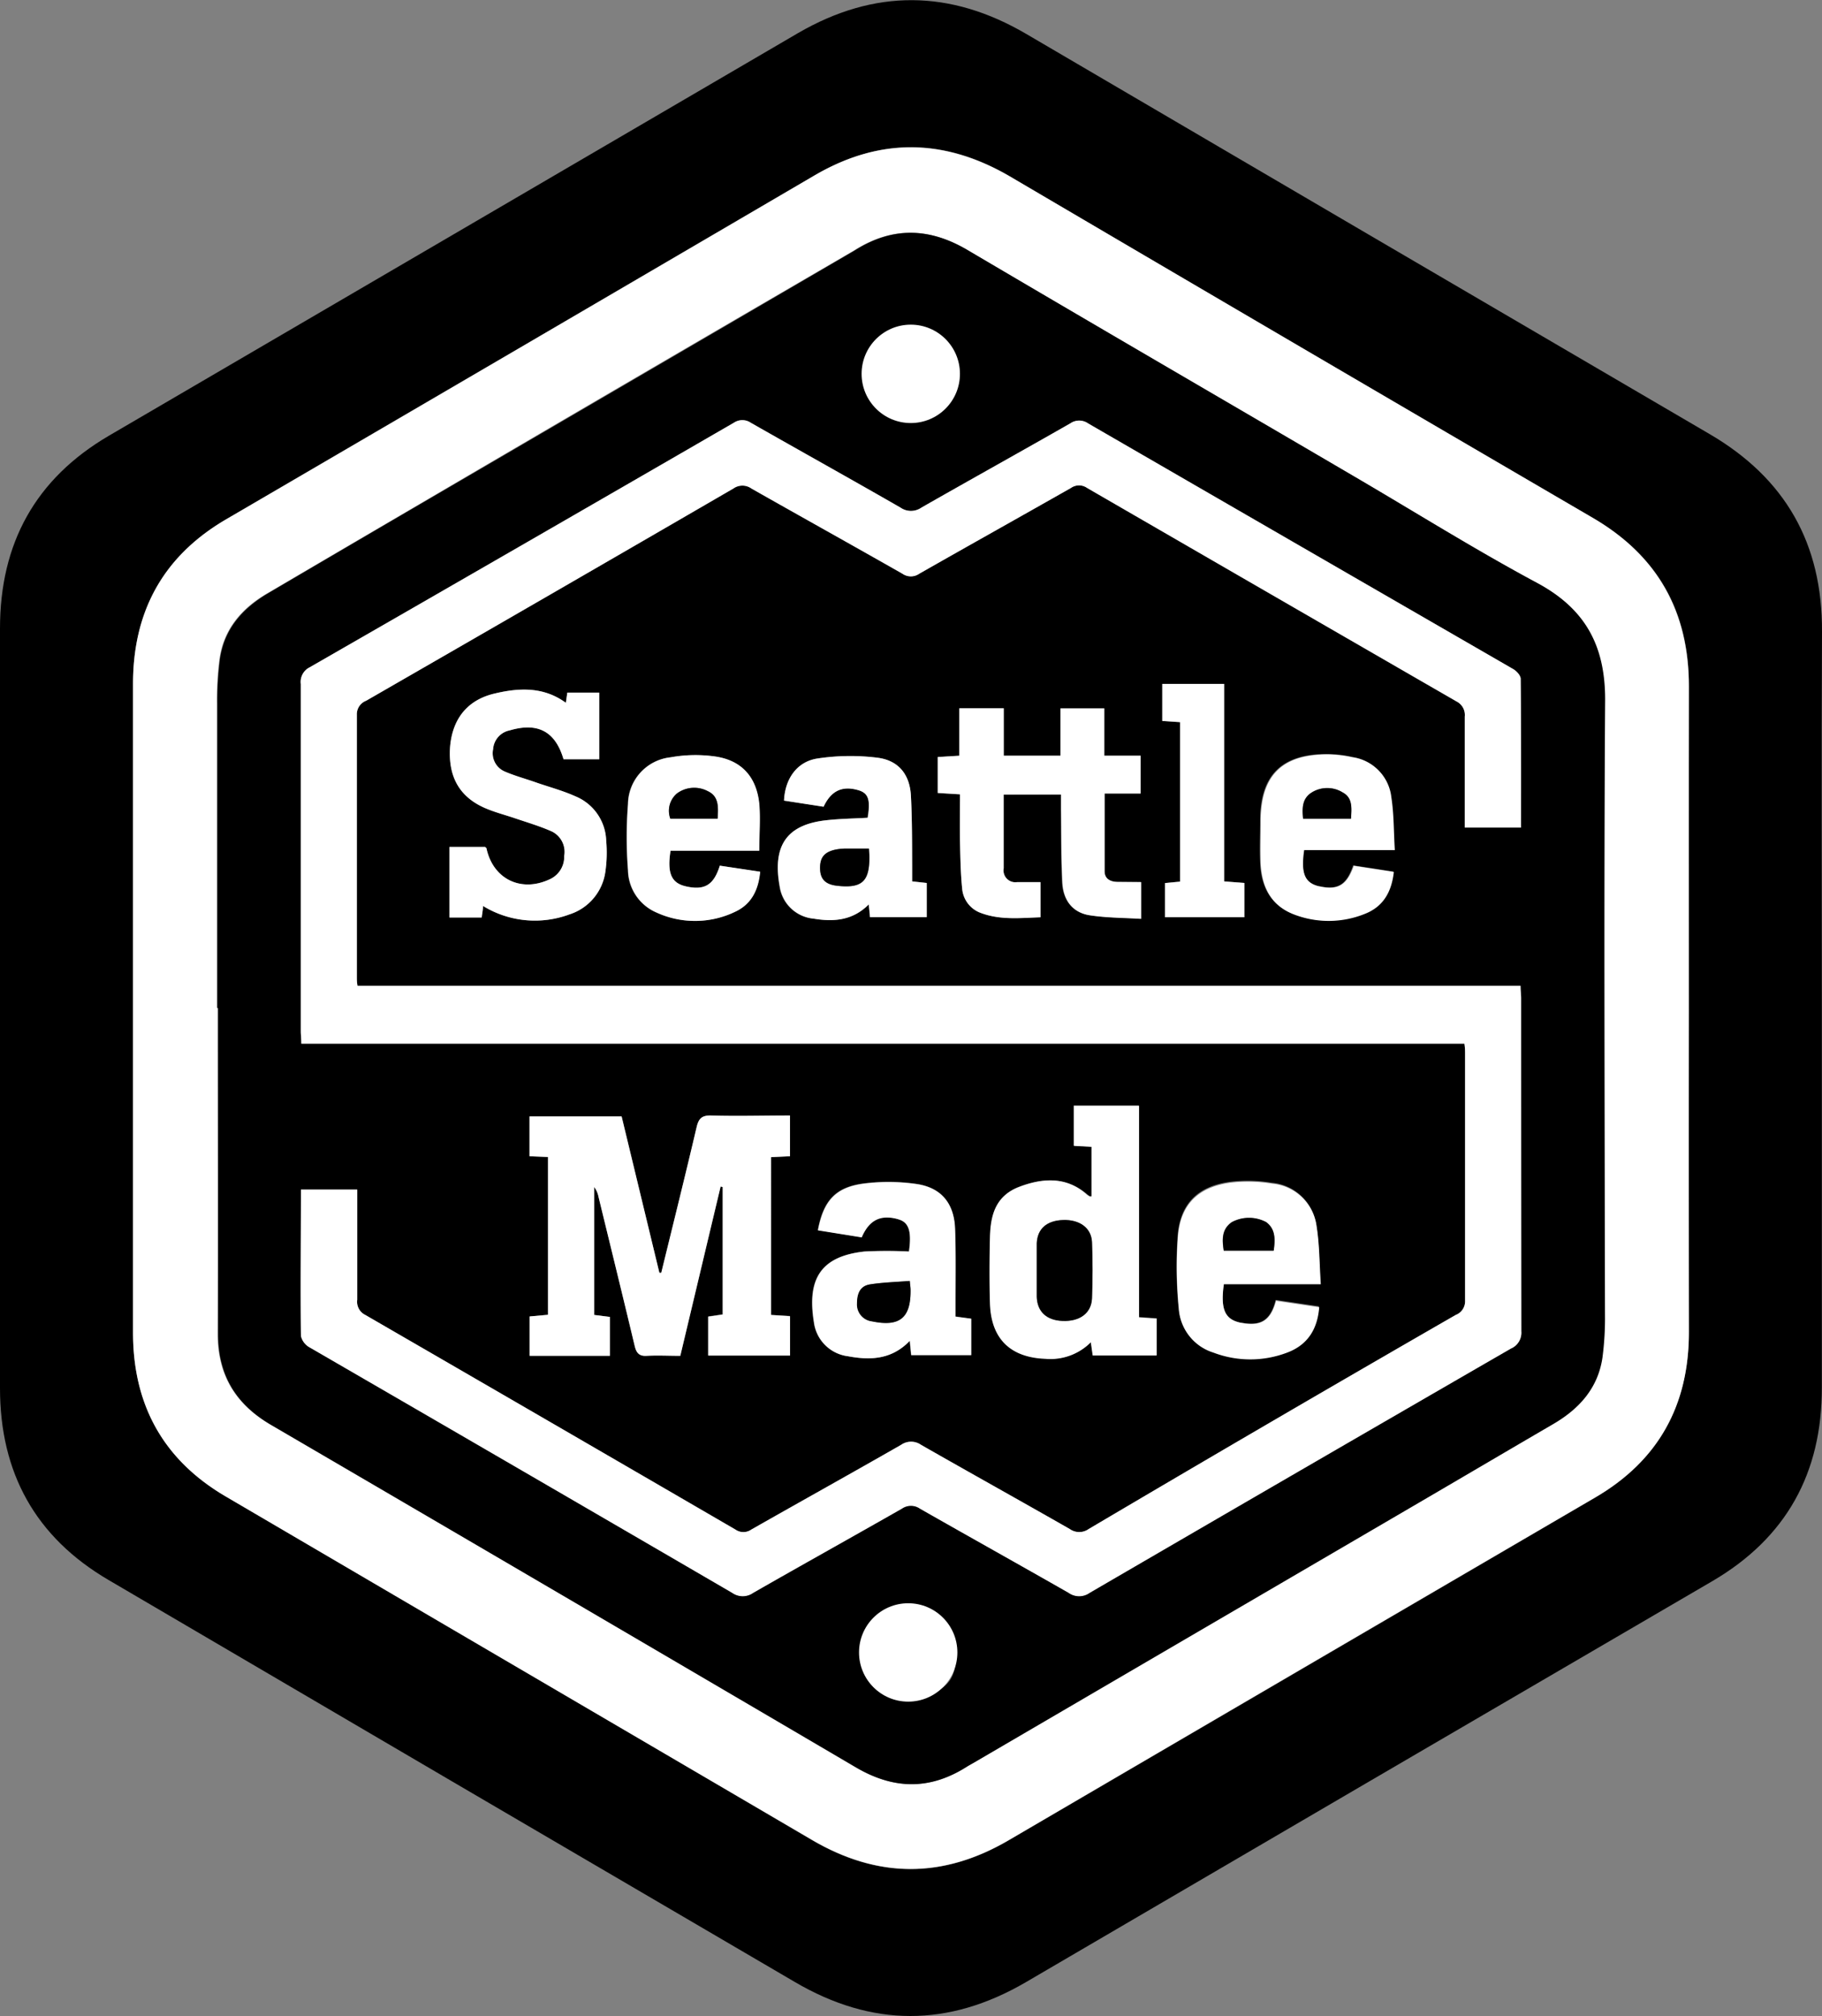
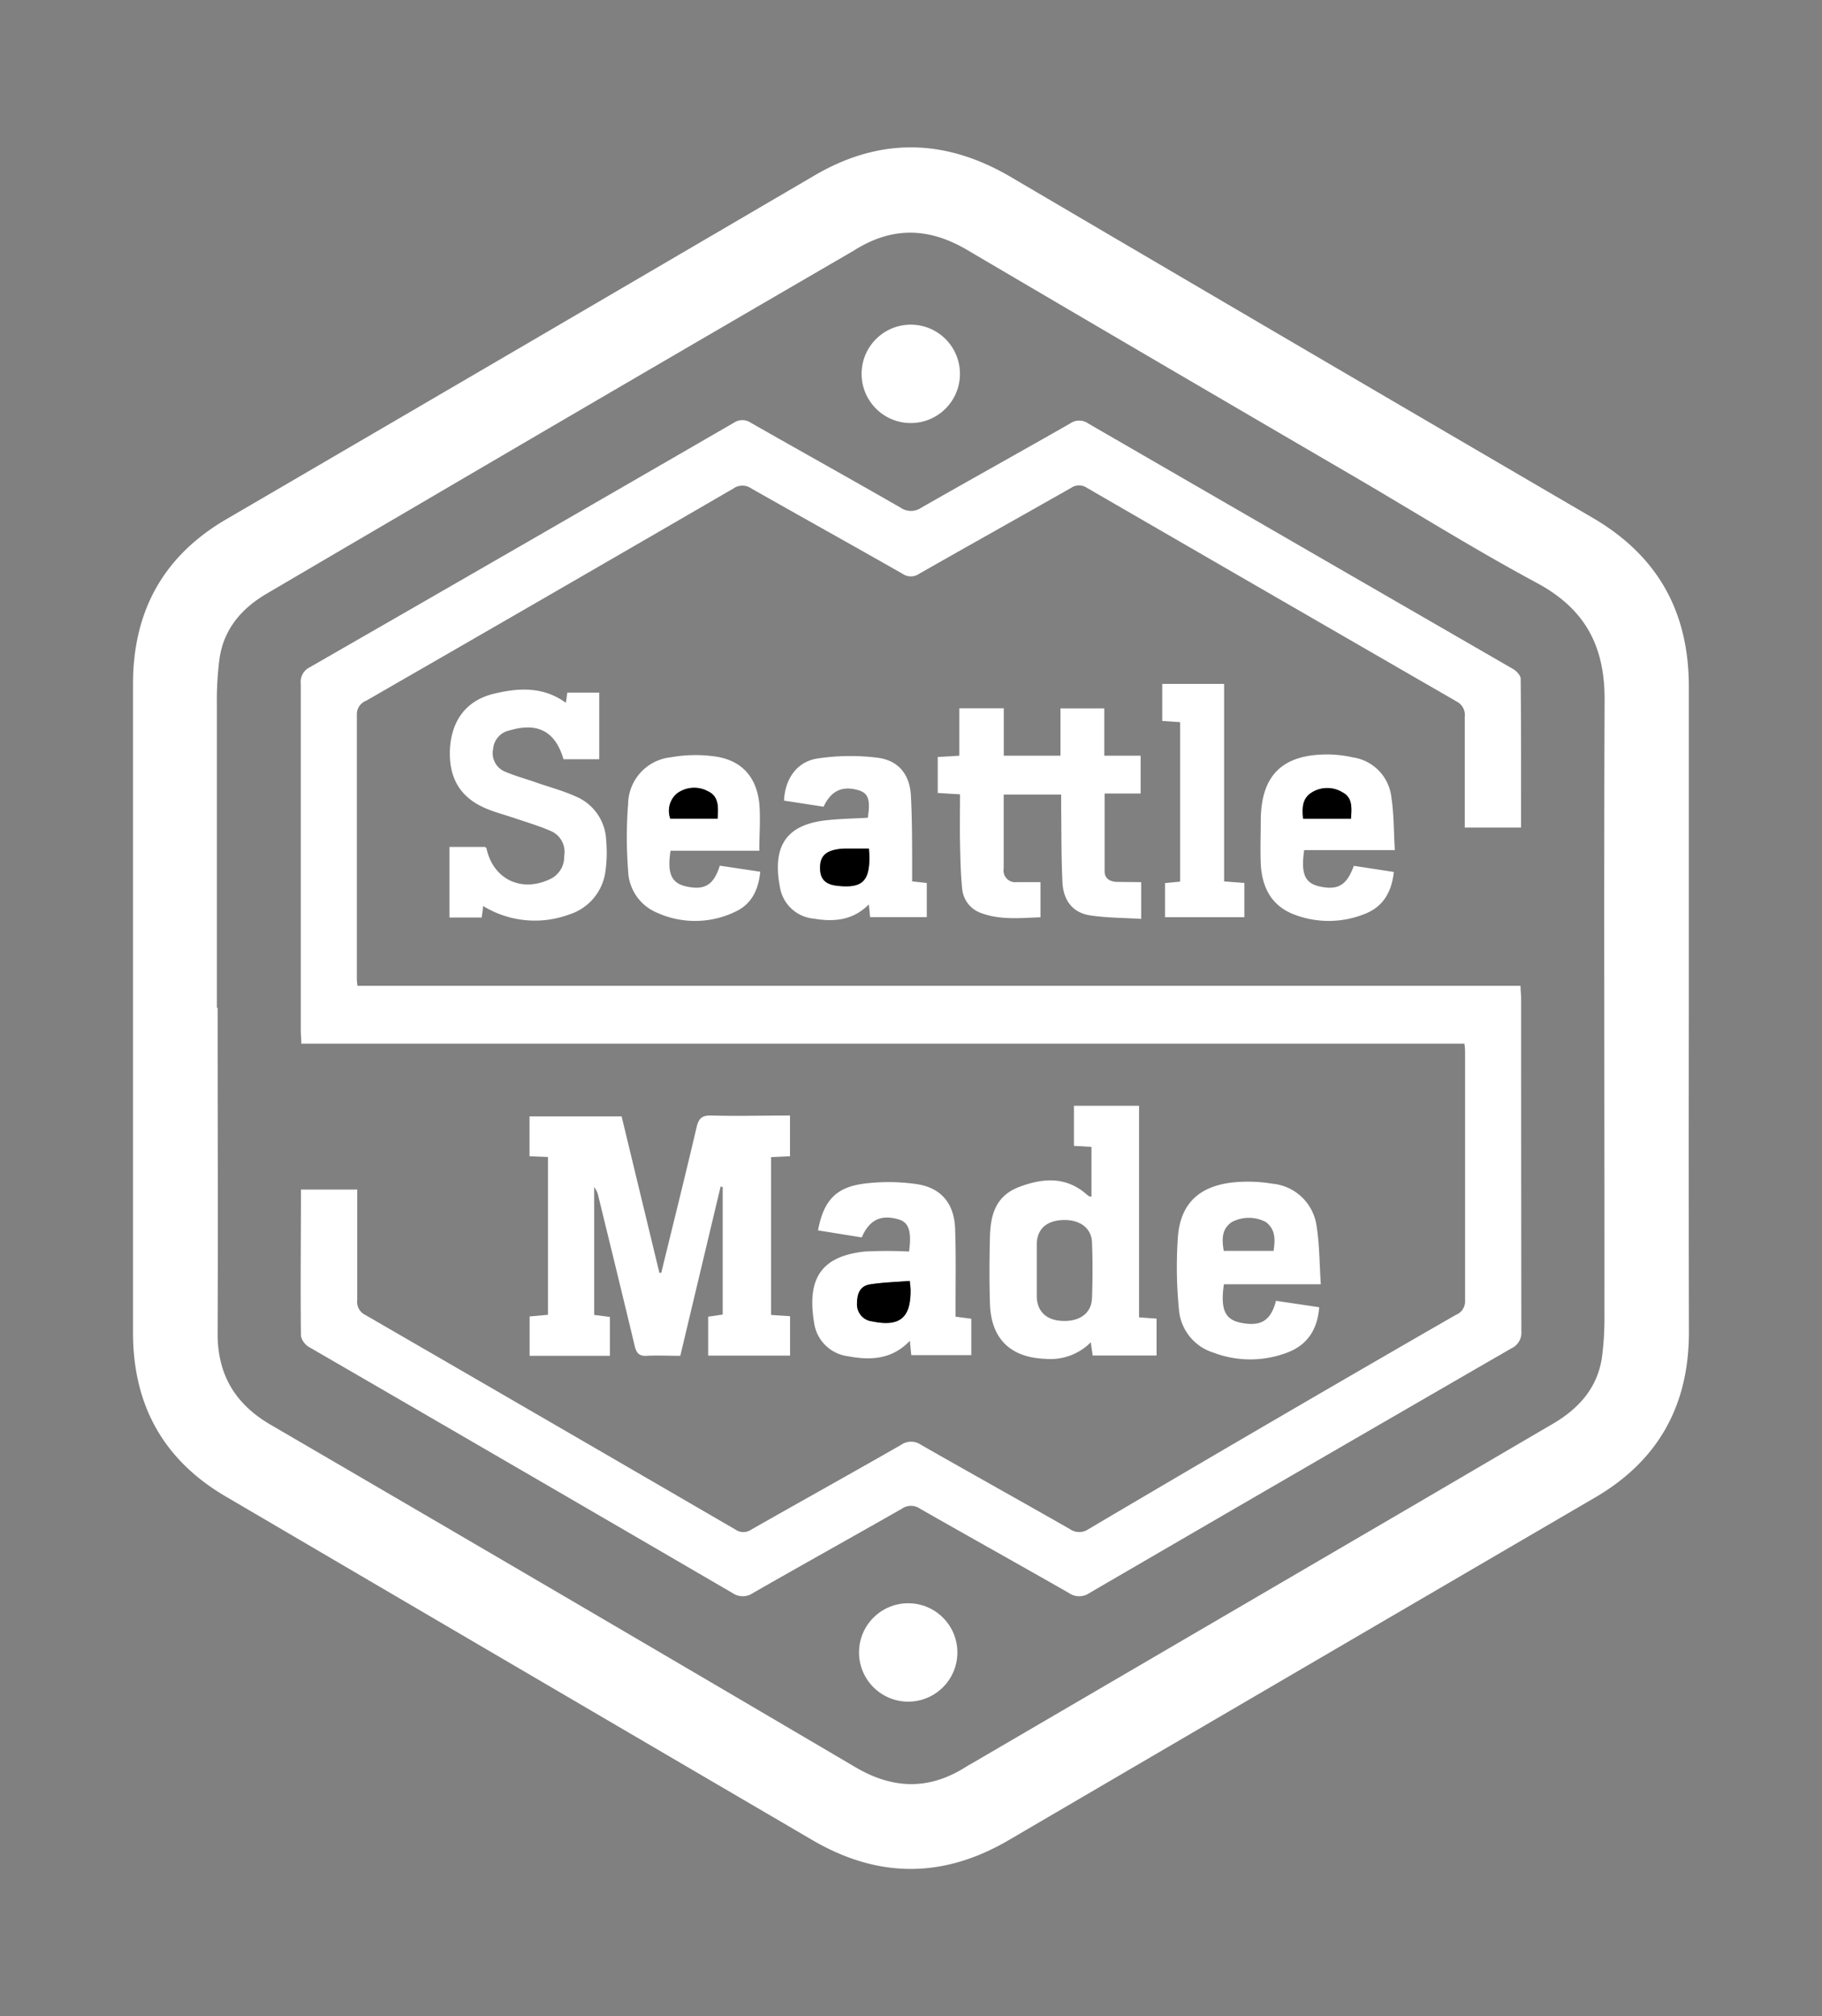
<svg xmlns="http://www.w3.org/2000/svg" viewBox="0 0 241.2 266.78">
  <rect x="0" y="0" width="241.2" height="266.78" fill="#808080" stroke="none" />
  <defs>
    <style>
      .cls-1 {
        fill: #fff;
      }
    </style>
  </defs>
  <title>Seatle made</title>
  <g data-sanitized-data-name="Layer 2" data-name="Layer 2" id="Layer_2">
    <g data-sanitized-data-name="Layer 1" data-name="Layer 1" id="Layer_1-2">
      <g>
-         <path d="M241.2,83.58c.06-11.64-4.84-20.29-14.91-26.16Q181.08,31,135.89,4.51c-10.09-5.92-20.12-6-30.23-.14Q60.06,31,14.43,57.65C4.67,63.36,0,71.92,0,83.16Q0,133.43,0,183.7c0,11.18,4.69,19.7,14.35,25.36q45.4,26.63,90.86,53.2c10.23,6,20.33,6,30.55.06q45.45-26.58,90.93-53.1c9.8-5.73,14.52-14.33,14.49-25.64,0-16.67,0-33.33,0-50S241.12,100.25,241.2,83.58Zm-17.63,50q0,21.34,0,42.7c0,9.66-4,17-12.39,21.89q-38.82,22.68-77.64,45.35c-8.73,5.11-17.36,5.08-26.09-.05Q68.69,220.67,29.86,198c-8.24-4.84-12.25-12.11-12.25-21.66q0-42.93,0-85.86c0-9.59,4-16.91,12.33-21.77q39-22.76,77.9-45.51c8.64-5.05,17.2-4.93,25.82.12Q172.23,46,210.86,68.52c8.59,5,12.77,12.4,12.73,22.33C223.52,105.08,223.57,119.32,223.57,133.55Z" />
        <path d="M223.57,133.55c0-14.23,0-28.47,0-42.7,0-9.93-4.14-17.32-12.73-22.33Q172.24,46,133.66,23.33c-8.62-5-17.18-5.17-25.82-.12Q68.9,46,29.94,68.72C21.61,73.58,17.61,80.9,17.61,90.49q0,42.93,0,85.86c0,9.55,4,16.82,12.25,21.66q38.79,22.74,77.6,45.43c8.73,5.13,17.36,5.16,26.09.05q38.8-22.69,77.64-45.35c8.37-4.89,12.41-12.23,12.39-21.89Q223.54,154.91,223.57,133.55ZM212.4,173.92a39.83,39.83,0,0,1-.33,5.68c-.59,4.08-3.1,6.82-6.54,8.83-6.74,3.93-13.46,7.89-20.2,11.82l-56.51,33c-.31.18-.63.35-.93.54-4.86,3.09-9.63,3-14.62.07q-38.68-22.75-77.46-45.34c-4.61-2.69-7-6.54-7-12,.06-14.39,0-28.77,0-43.15h-.1c0-13.41,0-26.82,0-40.23a42.58,42.58,0,0,1,.35-6c.57-3.88,2.89-6.6,6.19-8.55q9.23-5.42,18.46-10.82,29-17,58.1-33.9c.44-.26.89-.51,1.33-.78,5-3.13,9.85-3,14.92,0,17,10,34.1,20,51.15,29.94,8.06,4.71,16,9.68,24.21,14.09,6.35,3.41,9,8.25,9,15.41C212.31,119.67,212.42,146.8,212.4,173.92Z" class="cls-1" />
-         <path d="M212.49,92.55c0-7.16-2.65-12-9-15.41-8.23-4.41-16.15-9.38-24.21-14.09-17.05-10-34.14-19.9-51.15-29.94-5.07-3-9.95-3.13-14.92,0-.44.27-.89.52-1.33.78q-29.05,16.95-58.1,33.9-9.24,5.4-18.46,10.82c-3.3,2-5.62,4.67-6.19,8.55a42.58,42.58,0,0,0-.35,6c0,13.41,0,26.82,0,40.23h.1c0,14.38,0,28.76,0,43.15,0,5.42,2.35,9.27,7,12q38.76,22.64,77.46,45.34c5,2.93,9.76,3,14.62-.07.3-.19.62-.36.93-.54l56.51-33c6.74-3.93,13.46-7.89,20.2-11.82,3.44-2,5.95-4.75,6.54-8.83a39.83,39.83,0,0,0,.33-5.68C212.42,146.8,212.31,119.67,212.49,92.55Zm-95-48a5.54,5.54,0,0,1,6.12,0c2.27,1.24,3.41,2.55,2.66,5.14.92,2.74-.64,3.88-2.86,5.09a5.46,5.46,0,0,1-5.71,0c-2.49-1.19-3.13-2.66-3.11-5.28C114.64,47.1,115.3,45.79,117.53,44.59Zm5.93,179.53a5.41,5.41,0,0,1-5.72,0c-2.25-1.2-3.76-2.36-2.85-5.13-.94-2.72.58-3.91,2.78-5.16a5.22,5.22,0,0,1,5.84,0,5,5,0,0,1,3.06,5.19C126.56,221.6,125.81,223,123.46,224.12Zm76.6-45.69q-27.93,16.13-55.81,32.35a2.39,2.39,0,0,1-2.77,0c-6.55-3.74-13.14-7.41-19.7-11.15a2.09,2.09,0,0,0-2.37,0c-6.56,3.74-13.15,7.4-19.7,11.15a2.4,2.4,0,0,1-2.77,0Q69,194.51,41,178.3a2.33,2.33,0,0,1-1.16-1.51c-.08-6.42,0-12.84,0-19.38h7.45V159c0,4.32,0,8.63,0,13a1.93,1.93,0,0,0,1.07,2q24.52,14.18,49,28.4a1.83,1.83,0,0,0,2.1,0c6.6-3.75,13.24-7.44,19.83-11.21a2.3,2.3,0,0,1,2.64,0c6.55,3.74,13.14,7.4,19.69,11.14a2.16,2.16,0,0,0,2.5,0Q168.38,188,192.71,174a1.92,1.92,0,0,0,1.24-1.85c0-10.89,0-21.78,0-32.68,0-.4,0-.8-.09-1.37H39.89c0-.67-.07-1.16-.07-1.66,0-15.31,0-30.62,0-45.93A2.15,2.15,0,0,1,41,88.3q28.1-16.14,56.15-32.36a2,2,0,0,1,2.24,0c6.6,3.76,13.24,7.45,19.82,11.23a2.42,2.42,0,0,0,2.77,0c6.55-3.74,13.15-7.4,19.7-11.14a2.06,2.06,0,0,1,2.37,0q28.13,16.27,56.26,32.5c.45.26,1,.85,1,1.29.07,6.52.05,13,.05,19.69h-7.45v-1.75c0-4.31,0-8.63,0-12.94a2,2,0,0,0-1.09-2Q168.36,78.71,143.9,64.56a1.85,1.85,0,0,0-2.11,0c-6.69,3.8-13.41,7.55-20.1,11.36a1.94,1.94,0,0,1-2.22,0c-6.64-3.78-13.32-7.49-20-11.28a2.06,2.06,0,0,0-2.38,0Q72.82,78.72,48.46,92.73a1.91,1.91,0,0,0-1.22,1.87c0,11.56,0,23.12,0,34.68,0,.35,0,.7.09,1.17H201.29c0,.63.08,1.13.08,1.63q0,22,0,44.08A2.28,2.28,0,0,1,200.06,178.43Zm-95.47-4.26v5.21H93.75v-5.15l1.92-.28V157.08L95.4,157c-1.78,7.45-3.55,14.9-5.34,22.41-1.56,0-3-.08-4.43,0-1,.07-1.39-.37-1.61-1.32-1.57-6.58-3.19-13.16-4.79-19.73a3.2,3.2,0,0,0-.57-1.29V174l2.08.26v5.15H70.11V174.2l2.43-.22V153.1L70.1,153v-5.27H82.29q2.5,10.35,5,20.69l.25,0c1.57-6.42,3.17-12.83,4.68-19.27.27-1.15.7-1.57,1.92-1.54,3.44.1,6.88,0,10.44,0V153l-2.5.12V174Zm14.35-12.82c-2.32-.67-3.88.06-4.86,2.39l-5.79-.93c.74-3.93,2.35-5.71,6.14-6.19a25.91,25.91,0,0,1,6.87.06c3.35.48,5,2.49,5.14,5.91s0,6.57.06,9.86v1.78l2.08.3v4.82h-7.94c-.06-.58-.11-1.13-.19-1.9-2.36,2.47-5.19,2.61-8.16,2.05a5.19,5.19,0,0,1-4.52-4.45c-.91-5.56.69-8.76,6.69-9.41a57.56,57.56,0,0,1,5.88,0C120.72,162.9,120.29,161.73,118.94,161.35Zm23.23-9.72v-5.31h8.62v28l2.4.16v4.88h-8.46l-.25-1.75a7.53,7.53,0,0,1-6,2.19c-4.64-.17-7.21-2.65-7.35-7.33-.09-2.92-.07-5.85,0-8.77s.88-5.51,3.83-6.63,6.22-1.41,9,1a2.26,2.26,0,0,0,.38.25s.09,0,.23,0v-6.57Zm22.17,23.42c2.6.5,3.89-.3,4.58-3l5.72.85c-.26,3-1.57,5-4.23,6a13.71,13.71,0,0,1-9.79,0,6.51,6.51,0,0,1-4.55-5.7,56.91,56.91,0,0,1-.13-9.68c.35-4.29,2.76-6.59,7.13-7.12a19.59,19.59,0,0,1,5.35.15,6.51,6.51,0,0,1,5.88,5.67c.39,2.46.37,5,.55,7.64H162C161.54,173.31,162.17,174.64,164.34,175.05Zm10.31-57.76c2.46.55,3.64-.13,4.52-2.74l5.3.81c-.3,2.7-1.44,4.63-3.89,5.57a12.75,12.75,0,0,1-9.18.11c-3.14-1.14-4.41-3.66-4.55-6.83-.08-1.85,0-3.7,0-5.54,0-6,2.78-8.85,8.84-8.86a15.87,15.87,0,0,1,3.35.39,6,6,0,0,1,5.1,5.27c.35,2.26.31,4.57.46,7h-12C172.19,115.64,172.75,116.85,174.65,117.29ZM153.87,95.4V90.5h8.19v26.13l2.67.21v4.53h-10.5v-4.52l2-.19V95.56Zm-21,9.74v4.07c0,1.9,0,3.8,0,5.7a1.56,1.56,0,0,0,1.75,1.82c1,0,2,0,3.12,0v4.65c-2.65.09-5.3.39-7.86-.56a3.76,3.76,0,0,1-2.51-3.26c-.2-2-.24-4.09-.28-6.14s0-4.19,0-6.31l-2.95-.18v-4.76L127,100V93.73h5.88V100h7.51V93.74h5.8V100H151v5h-4.77c0,3.54,0,6.92,0,10.29,0,1,.75,1.39,1.68,1.41h3.1v4.86c-2.34-.14-4.6-.13-6.8-.47s-3.5-1.91-3.62-4.36c-.16-3.23-.13-6.46-.17-9.7,0-.6,0-1.2,0-1.92Zm-19.21-.57c-2.12-.63-3.59,0-4.63,2.18l-5.24-.81c.13-2.86,1.69-5.15,4.42-5.57a29.1,29.1,0,0,1,7.91-.11c2.83.34,4.33,2.23,4.47,5.06.17,3.12.12,6.26.16,9.39v1.92l1.89.21v4.52h-7.51c0-.49-.09-1-.16-1.69-2.1,2.13-4.62,2.34-7.29,1.89a5,5,0,0,1-4.49-4.22c-.94-5.33.86-8.16,6-8.78,1.87-.22,3.76-.24,5.64-.35C115.25,105.84,115,105,113.66,104.57ZM90.77,117.28c2.47.57,3.71-.13,4.52-2.73l5.31.8c-.23,2.43-1.16,4.3-3.29,5.29a12.24,12.24,0,0,1-10.43.11,6.22,6.22,0,0,1-3.77-5.59,57.06,57.06,0,0,1,0-8.77,6.31,6.31,0,0,1,5.65-6.18,18.5,18.5,0,0,1,5.94-.1c3.45.52,5.41,2.7,5.78,6.23.2,2,0,4,0,6.23H88.76C88.3,115.55,88.88,116.84,90.77,117.28ZM73,110c-1.54-.68-3.16-1.16-4.76-1.7-1.31-.45-2.66-.79-3.93-1.33-3.5-1.48-5-4.21-4.73-8.13.32-3.76,2.33-6.27,6-7.09C68.77,91,72,90.87,74.91,93c.07-.5.13-.89.19-1.35h4.23v8.82H74.6c-1.08-3.69-3.41-4.92-7.13-3.82a2.72,2.72,0,0,0-2.19,2.48,2.63,2.63,0,0,0,1.49,2.94c1.4.61,2.89,1,4.34,1.52,1.69.58,3.44,1.05,5.06,1.78a6.57,6.57,0,0,1,4.08,5.89,17.64,17.64,0,0,1-.1,4A6.92,6.92,0,0,1,75.38,121a13.14,13.14,0,0,1-11.44-1.12c0,.52-.11,1-.17,1.53H59.5v-9.34h4.73c0,.05.16.11.17.19.89,4.14,4.71,5.93,8.56,4a3.25,3.25,0,0,0,1.73-3A3,3,0,0,0,73,110Z" />
        <path d="M201.4,176.16a2.28,2.28,0,0,1-1.34,2.27q-27.93,16.13-55.81,32.35a2.39,2.39,0,0,1-2.77,0c-6.55-3.74-13.14-7.41-19.7-11.15a2.09,2.09,0,0,0-2.37,0c-6.56,3.74-13.15,7.4-19.7,11.15a2.4,2.4,0,0,1-2.77,0Q69,194.51,41,178.3a2.33,2.33,0,0,1-1.16-1.51c-.08-6.42,0-12.84,0-19.38h7.45V159c0,4.32,0,8.63,0,13a1.93,1.93,0,0,0,1.07,2q24.52,14.18,49,28.4a1.83,1.83,0,0,0,2.1,0c6.6-3.75,13.24-7.44,19.83-11.21a2.3,2.3,0,0,1,2.64,0c6.55,3.74,13.14,7.4,19.69,11.14a2.16,2.16,0,0,0,2.5,0Q168.38,188,192.71,174a1.92,1.92,0,0,0,1.24-1.85c0-10.89,0-21.78,0-32.68,0-.4,0-.8-.09-1.37H39.89c0-.67-.07-1.16-.07-1.66,0-15.31,0-30.62,0-45.93A2.15,2.15,0,0,1,41,88.3q28.1-16.14,56.15-32.36a2,2,0,0,1,2.24,0c6.6,3.76,13.24,7.45,19.82,11.23a2.42,2.42,0,0,0,2.77,0c6.55-3.74,13.15-7.4,19.7-11.14a2.06,2.06,0,0,1,2.37,0q28.13,16.27,56.26,32.5c.45.26,1,.85,1,1.29.07,6.52.05,13,.05,19.69h-7.45v-1.75c0-4.31,0-8.63,0-12.94a2,2,0,0,0-1.09-2Q168.36,78.71,143.9,64.56a1.85,1.85,0,0,0-2.11,0c-6.69,3.8-13.41,7.55-20.1,11.36a1.94,1.94,0,0,1-2.22,0c-6.64-3.78-13.32-7.49-20-11.28a2.06,2.06,0,0,0-2.38,0Q72.82,78.72,48.46,92.73a1.91,1.91,0,0,0-1.22,1.87c0,11.56,0,23.12,0,34.68,0,.35,0,.7.09,1.17H201.29c0,.63.08,1.13.08,1.63Q201.37,154.12,201.4,176.16Z" class="cls-1" />
        <path d="M104.59,174.17v5.21H93.75v-5.15l1.92-.28V157.08L95.4,157c-1.78,7.45-3.55,14.9-5.34,22.41-1.56,0-3-.08-4.43,0-1,.07-1.39-.37-1.61-1.32-1.57-6.58-3.19-13.16-4.79-19.73a3.2,3.2,0,0,0-.57-1.29V174l2.08.26v5.15H70.11V174.2l2.43-.22V153.1L70.1,153v-5.27H82.29q2.5,10.35,5,20.69l.25,0c1.57-6.42,3.17-12.83,4.68-19.27.27-1.15.7-1.57,1.92-1.54,3.44.1,6.88,0,10.44,0V153l-2.5.12V174Z" class="cls-1" />
        <path d="M151.07,116.73v4.86c-2.34-.14-4.6-.13-6.8-.47s-3.5-1.91-3.62-4.36c-.16-3.23-.13-6.46-.17-9.7,0-.6,0-1.2,0-1.92h-7.61v4.07c0,1.9,0,3.8,0,5.7a1.56,1.56,0,0,0,1.75,1.82c1,0,2,0,3.12,0v4.65c-2.65.09-5.3.39-7.86-.56a3.76,3.76,0,0,1-2.51-3.26c-.2-2-.24-4.09-.28-6.14s0-4.19,0-6.31l-2.95-.18v-4.76L127,100V93.73h5.88V100h7.51V93.74h5.8V100H151v5h-4.77c0,3.54,0,6.92,0,10.29,0,1,.75,1.39,1.68,1.41Z" class="cls-1" />
        <path d="M150.79,174.32v-28h-8.62v5.31l2.32.13v6.57c-.14,0-.2,0-.23,0a2.26,2.26,0,0,1-.38-.25c-2.74-2.45-5.88-2.2-9-1s-3.76,3.75-3.83,6.63-.09,5.85,0,8.77c.14,4.68,2.71,7.16,7.35,7.33a7.53,7.53,0,0,0,6-2.19l.25,1.75h8.46v-4.88Zm-6.23-2.53c-.08,2-1.65,3.1-3.91,3-2.1-.08-3.34-1.22-3.4-3.19,0-1.18,0-2.36,0-3.54s0-2.37,0-3.55c.09-1.95,1.36-3,3.49-3.07s3.74,1,3.82,2.94C144.66,166.86,144.65,169.33,144.56,171.79Z" class="cls-1" />
-         <path d="M144.56,171.79c-.08,2-1.65,3.1-3.91,3-2.1-.08-3.34-1.22-3.4-3.19,0-1.18,0-2.36,0-3.54s0-2.37,0-3.55c.09-1.95,1.36-3,3.49-3.07s3.74,1,3.82,2.94C144.66,166.86,144.65,169.33,144.56,171.79Z" />
        <path d="M80.15,115.28A6.92,6.92,0,0,1,75.38,121a13.14,13.14,0,0,1-11.44-1.12c0,.52-.11,1-.17,1.53H59.5v-9.34h4.73c0,.05.16.11.17.19.89,4.14,4.71,5.93,8.56,4a3.25,3.25,0,0,0,1.73-3A3,3,0,0,0,73,110c-1.54-.68-3.16-1.16-4.76-1.7-1.31-.45-2.66-.79-3.93-1.33-3.5-1.48-5-4.21-4.73-8.13.32-3.76,2.33-6.27,6-7.09C68.77,91,72,90.87,74.91,93c.07-.5.13-.89.19-1.35h4.23v8.82H74.6c-1.08-3.69-3.41-4.92-7.13-3.82a2.72,2.72,0,0,0-2.19,2.48,2.63,2.63,0,0,0,1.49,2.94c1.4.61,2.89,1,4.34,1.52,1.69.58,3.44,1.05,5.06,1.78a6.57,6.57,0,0,1,4.08,5.89A17.64,17.64,0,0,1,80.15,115.28Z" class="cls-1" />
        <path d="M126.5,174.23v-1.78c0-3.29.06-6.58-.06-9.86s-1.79-5.43-5.14-5.91a25.91,25.91,0,0,0-6.87-.06c-3.79.48-5.4,2.26-6.14,6.19l5.79.93c1-2.33,2.54-3.06,4.86-2.39,1.35.38,1.78,1.55,1.4,4.26a57.56,57.56,0,0,0-5.88,0c-6,.65-7.6,3.85-6.69,9.41a5.19,5.19,0,0,0,4.52,4.45c3,.56,5.8.42,8.16-2.05.08.77.13,1.32.19,1.9h7.94v-4.82Zm-11,.62a2.24,2.24,0,0,1-2-2.37c0-1.27.38-2.31,1.7-2.52,1.69-.27,3.41-.31,5.27-.46,0,.6.06.85.07,1.1C120.61,174.39,119.12,175.63,115.45,174.85Z" class="cls-1" />
        <path d="M120.54,170.6c.07,3.79-1.42,5-5.09,4.25a2.24,2.24,0,0,1-2-2.37c0-1.27.38-2.31,1.7-2.52,1.69-.27,3.41-.31,5.27-.46C120.51,170.1,120.53,170.35,120.54,170.6Z" />
        <path d="M164.34,175.05c-2.17-.41-2.8-1.74-2.32-5.11h12.83c-.18-2.67-.16-5.18-.55-7.64a6.51,6.51,0,0,0-5.88-5.67,19.59,19.59,0,0,0-5.35-.15c-4.37.53-6.78,2.83-7.13,7.12a56.91,56.91,0,0,0,.13,9.68,6.51,6.51,0,0,0,4.55,5.7,13.71,13.71,0,0,0,9.79,0c2.66-1,4-3.05,4.23-6l-5.72-.85C168.23,174.75,166.94,175.55,164.34,175.05Zm-1.29-13.33a4.83,4.83,0,0,1,4.55,0c1.28,1,1.21,2.34,1,3.8H162C161.75,164,161.71,162.65,163.05,161.72Z" class="cls-1" />
-         <path d="M168.62,165.48H162c-.22-1.48-.26-2.83,1.08-3.76a4.83,4.83,0,0,1,4.55,0C168.88,162.65,168.81,164,168.62,165.48Z" />
        <path d="M120.75,116.63v-1.92c0-3.13,0-6.27-.16-9.39-.14-2.83-1.64-4.72-4.47-5.06a29.1,29.1,0,0,0-7.91.11c-2.73.42-4.29,2.71-4.42,5.57l5.24.81c1-2.15,2.51-2.81,4.63-2.18,1.29.38,1.59,1.27,1.22,3.64-1.88.11-3.77.13-5.64.35-5.19.62-7,3.45-6,8.78a5,5,0,0,0,4.49,4.22c2.67.45,5.19.24,7.29-1.89.07.7.12,1.2.16,1.69h7.51v-4.52Zm-9.83.59c-1.31-.13-2.27-.61-2.35-2.11s.43-2.35,2.06-2.69a7.22,7.22,0,0,1,1.22-.13c1,0,2,0,3.18,0,0,.52.06.83.06,1.13C115.13,116.64,114.13,117.55,110.92,117.22Z" class="cls-1" />
        <path d="M115.09,113.41c0,3.23-1,4.14-4.17,3.81-1.31-.13-2.27-.61-2.35-2.11s.43-2.35,2.06-2.69a7.22,7.22,0,0,1,1.22-.13c1,0,2,0,3.18,0C115.06,112.8,115.09,113.11,115.09,113.41Z" />
        <path d="M95.29,114.55c-.81,2.6-2.05,3.3-4.52,2.73-1.89-.44-2.47-1.73-2-4.71h11.75c0-2.24.17-4.25,0-6.23-.37-3.53-2.33-5.71-5.78-6.23a18.5,18.5,0,0,0-5.94.1,6.31,6.31,0,0,0-5.65,6.18,57.06,57.06,0,0,0,0,8.77,6.22,6.22,0,0,0,3.77,5.59,12.24,12.24,0,0,0,10.43-.11c2.13-1,3.06-2.86,3.29-5.29ZM89.62,105a3.84,3.84,0,0,1,4.08-.3c1.47.68,1.4,2.09,1.29,3.64H88.74A3,3,0,0,1,89.62,105Z" class="cls-1" />
        <path d="M95,108.33H88.74a3,3,0,0,1,.88-3.34,3.84,3.84,0,0,1,4.08-.3C95.17,105.37,95.1,106.78,95,108.33Z" />
        <path d="M174.65,117.29c-1.9-.44-2.46-1.65-2-4.8h12c-.15-2.45-.11-4.76-.46-7a6,6,0,0,0-5.1-5.27,15.87,15.87,0,0,0-3.35-.39c-6.06,0-8.84,2.83-8.84,8.86,0,1.84-.07,3.69,0,5.54.14,3.17,1.41,5.69,4.55,6.83a12.75,12.75,0,0,0,9.18-.11c2.45-.94,3.59-2.87,3.89-5.57l-5.3-.81C178.29,117.16,177.11,117.84,174.65,117.29Zm-1-12.43a3.89,3.89,0,0,1,4.09,0c1.34.76,1.18,2.1,1.1,3.51h-6.34C172.36,106.91,172.39,105.64,173.66,104.86Z" class="cls-1" />
        <path d="M178.85,108.32h-6.34c-.15-1.41-.12-2.68,1.15-3.46a3.89,3.89,0,0,1,4.09,0C179.09,105.57,178.93,106.91,178.85,108.32Z" />
        <path d="M164.73,116.84v4.53h-10.5v-4.52l2-.19V95.56l-2.37-.16V90.5h8.19v26.13Z" class="cls-1" />
        <circle r="6.51" cy="49.47" cx="120.57" class="cls-1" />
        <circle r="6.51" cy="218.66" cx="120.23" class="cls-1" />
      </g>
    </g>
  </g>
</svg>